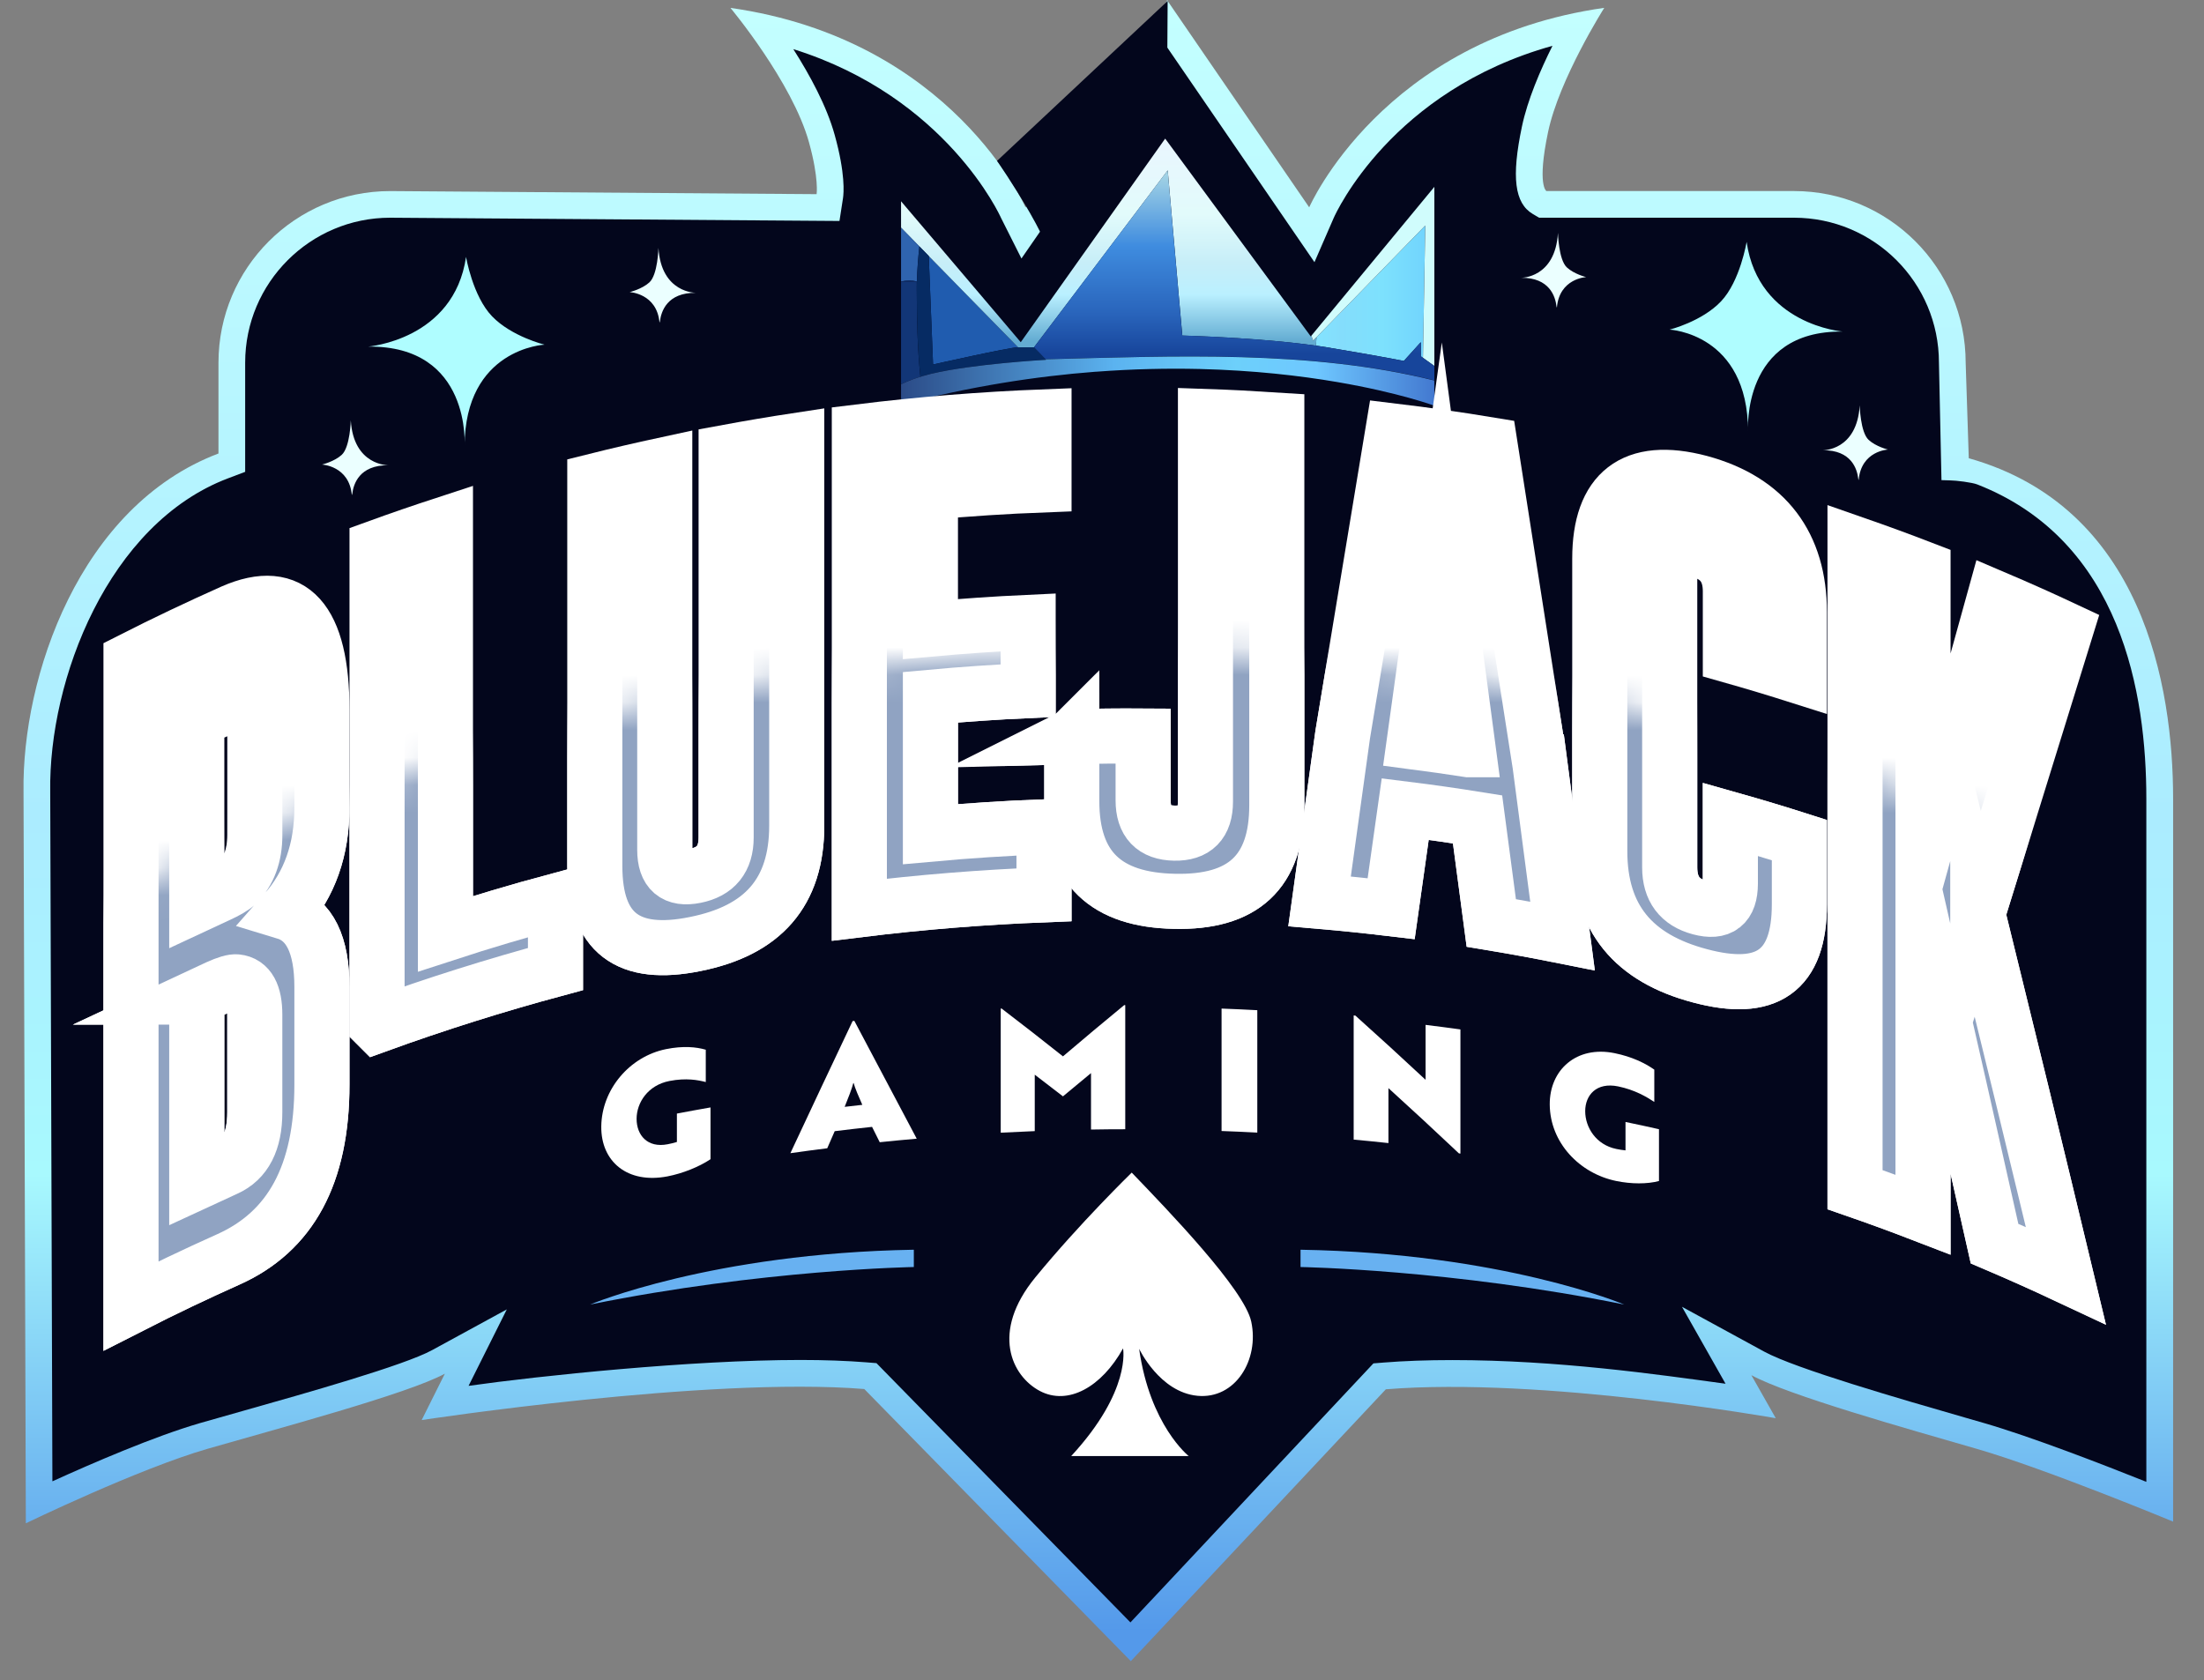
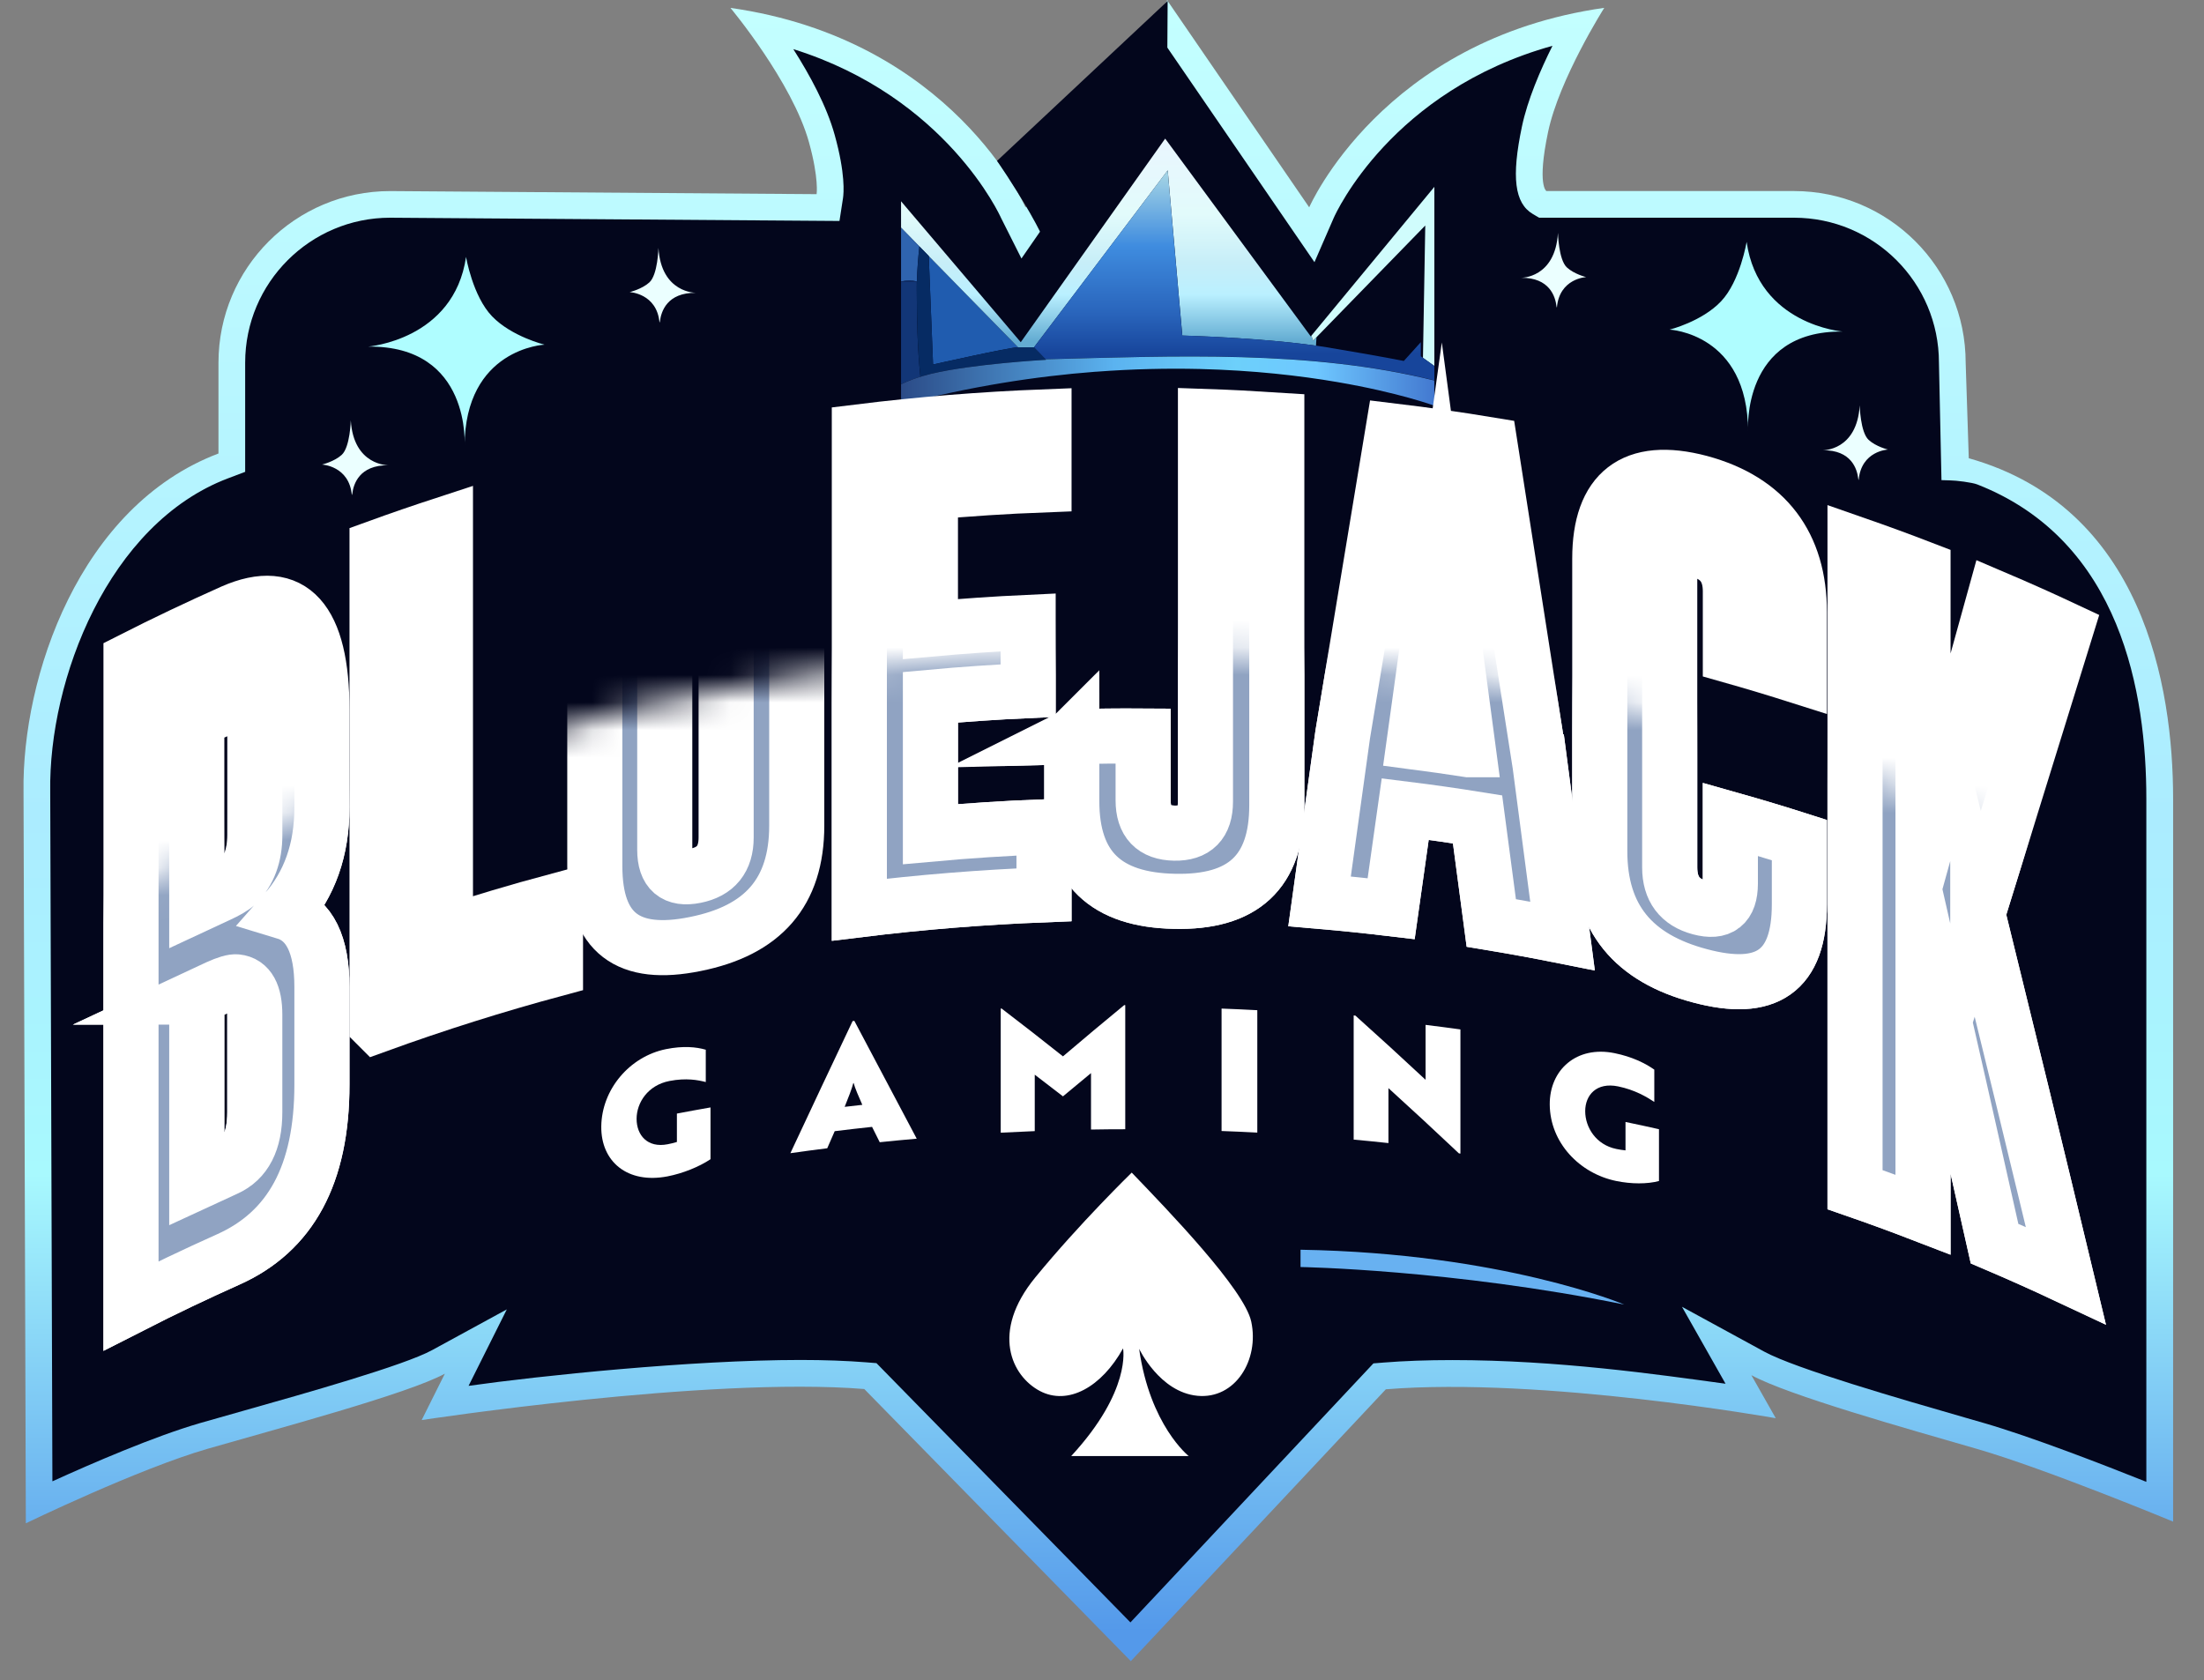
<svg xmlns="http://www.w3.org/2000/svg" width="80" height="61" viewBox="0 0 80 61" fill="none">
  <rect x="0" y="0" width="80" height="61" fill="#808080" stroke="none" />
  <g clip-path="url(#clip0_5879_1156)">
    <path d="M71.349 13.168C71.349 9.726 68.558 6.936 65.117 6.936H56.13C56.13 6.936 55.784 6.732 56.191 4.794C56.599 2.856 58.231 0.285 58.231 0.285C50.172 1.428 47.521 7.527 47.521 7.527L42.383 0.036V0L42.372 0.018L42.36 0V0.039L37.224 7.529C37.224 7.529 34.572 1.43 26.514 0.287C26.514 0.287 28.758 2.975 29.365 5.168C29.728 6.481 29.641 7.049 29.641 7.049L14.162 6.937C10.72 6.937 7.93 9.728 7.93 13.169V16.464C2.866 18.382 0.793 24.602 0.854 28.741L0.938 55.303C0.938 55.303 5.013 53.328 7.522 52.602C10.031 51.876 14.8 50.606 16.147 49.871L15.306 51.555C15.306 51.555 25.679 49.968 31.371 50.428L41.046 60.307L50.303 50.438C55.994 49.98 64.456 51.488 64.456 51.488L63.57 49.925C64.917 50.66 69.25 51.876 71.759 52.602C74.268 53.328 78.879 55.242 78.879 55.242V29.002C78.879 24.906 77.777 18.416 71.462 16.636" fill="url(#paint0_linear_5879_1156)" />
    <path d="M31.808 49.488L31.447 49.459C30.735 49.402 29.93 49.373 29.054 49.373C25.084 49.373 19.556 49.952 17.008 50.313L18.396 47.537L15.681 49.018C14.674 49.567 11.145 50.566 8.809 51.225C8.238 51.387 7.707 51.537 7.25 51.668C5.597 52.148 3.339 53.125 1.902 53.779L1.823 28.735C1.762 24.67 3.933 19.012 8.273 17.367L8.899 17.13V13.166C8.899 10.265 11.26 7.904 14.161 7.904L30.471 8.022L30.599 7.194C30.626 7.012 30.689 6.31 30.299 4.905C30.009 3.853 29.395 2.724 28.795 1.783C34.364 3.525 36.313 7.861 36.335 7.911L37.076 9.385L42.373 1.73L47.712 9.518L48.411 7.911C48.501 7.708 50.522 3.289 56.351 1.663C55.905 2.555 55.445 3.631 55.243 4.592C54.856 6.429 54.974 7.379 55.639 7.77L55.866 7.904H65.117C68.024 7.904 70.379 10.26 70.379 13.166L70.471 17.431L70.794 17.441C70.992 17.441 71.588 17.514 71.772 17.588C77.013 19.641 77.907 25.207 77.907 28.999V53.798C76.334 53.169 73.734 52.162 72.027 51.667L71.337 51.468C69.03 50.803 65.17 49.69 64.034 49.069L61.052 47.443L62.633 50.236C60.136 49.895 56.542 49.377 52.714 49.377C51.803 49.377 50.964 49.407 50.224 49.467L49.852 49.497L41.032 58.901L31.811 49.486L31.808 49.488Z" fill="#03061C" />
    <path d="M42.298 3.468L42.372 1.733L42.383 0.035L36.19 5.84C36.19 5.84 36.794 6.707 37.388 7.737C37.942 8.694 38.434 9.879 38.434 9.879L39.862 7.59L42.297 3.469L42.298 3.468Z" fill="#03061C" />
    <path d="M33.868 13.233C33.868 13.233 36.651 12.608 36.953 12.608L33.711 9.294L33.868 13.234V13.233Z" fill="#205CAF" />
-     <path d="M47.785 12.241C47.781 12.344 47.774 12.445 47.766 12.547C47.897 12.567 48.026 12.586 48.151 12.607C50.193 12.948 50.955 13.104 50.955 13.104L51.572 12.422V12.934L51.651 12.991L51.734 8.187L47.785 12.242V12.241Z" fill="url(#paint1_linear_5879_1156)" />
    <path d="M47.664 12.366L47.601 12.187L47.579 12.215L42.293 5.032L37.051 12.424L32.706 7.307V8.267L33.712 9.295L36.955 12.61H37.532L42.386 6.185L42.915 12.183C42.915 12.183 45.732 12.258 47.767 12.55C47.775 12.447 47.782 12.346 47.786 12.244L47.666 12.367L47.664 12.366Z" fill="url(#paint2_linear_5879_1156)" />
    <path d="M51.734 8.187L51.65 12.991L52.064 13.287V6.783L47.6 12.187L47.665 12.366L51.734 8.187Z" fill="#D0FCFC" />
    <path d="M33.279 10.222H33.281C33.292 9.801 33.325 9.376 33.371 8.945L32.706 8.265V10.218C32.897 10.181 33.088 10.165 33.279 10.222Z" fill="#2F64AF" />
    <path d="M32.706 10.22V10.222H33.275C33.085 10.167 32.895 10.184 32.706 10.22Z" fill="#113678" />
    <path d="M33.276 10.455C33.276 10.377 33.276 10.299 33.276 10.221H32.706V13.951C32.902 13.855 33.135 13.762 33.408 13.678C33.294 12.601 33.278 11.511 33.276 10.455Z" fill="#123677" />
    <path d="M33.281 10.221H33.276C33.276 10.299 33.276 10.376 33.276 10.455C33.276 10.377 33.279 10.3 33.281 10.221Z" fill="#123677" />
    <path d="M37.531 12.607H36.953C36.651 12.607 33.868 13.232 33.868 13.232L33.711 9.291L33.372 8.943C33.326 9.373 33.291 9.8 33.282 10.22C33.28 10.297 33.277 10.376 33.277 10.454C33.28 11.509 33.295 12.6 33.409 13.676C33.527 13.64 33.653 13.604 33.787 13.572C35.328 13.203 37.97 13.061 37.97 13.061L37.532 12.607H37.531Z" fill="#062B63" />
    <path d="M52.064 13.811V13.287L51.651 12.991L51.572 12.934V12.422L50.956 13.104C50.956 13.104 50.193 12.948 48.151 12.607C46.109 12.266 42.914 12.18 42.914 12.18L42.385 6.182L37.531 12.607L37.948 13.039C42.627 12.923 47.569 12.695 52.064 13.809V13.811Z" fill="url(#paint3_linear_5879_1156)" />
    <path d="M37.948 13.04L37.969 13.063C37.969 13.063 35.327 13.205 33.786 13.574C33.342 13.681 32.988 13.815 32.706 13.951V14.688C35.236 14.024 37.605 13.661 39.759 13.496C39.762 13.496 39.763 13.496 39.763 13.496C39.763 13.496 39.769 13.496 39.776 13.496C41.123 13.394 42.383 13.369 43.547 13.396C45.509 13.444 47.191 13.64 48.531 13.869C50.782 14.254 52.062 14.728 52.062 14.728V13.814C47.568 12.7 42.627 12.927 37.947 13.043L37.948 13.04Z" fill="url(#paint4_linear_5879_1156)" />
-     <path d="M21.42 47.361C21.42 47.361 25.826 45.495 33.17 45.371V45.999C33.17 45.999 27.678 46.09 21.42 47.361Z" fill="#68B1F1" />
    <path d="M58.956 47.361C58.956 47.361 54.55 45.495 47.206 45.371V45.999C47.206 45.999 52.698 46.09 58.956 47.361Z" fill="#68B1F1" />
    <path d="M38.886 52.861H43.146C43.146 52.861 41.738 51.745 41.348 48.968C41.348 48.968 42.09 50.544 43.466 50.674C44.843 50.804 45.715 49.364 45.417 47.98C45.165 46.809 42.403 43.948 41.079 42.571C41.079 42.571 39.197 44.4 37.575 46.381C35.952 48.363 36.719 49.955 37.742 50.498C38.768 51.041 39.991 50.352 40.764 48.953C40.764 48.953 41.077 50.483 38.883 52.861H38.886Z" fill="white" />
    <path d="M23.953 11.667C23.953 11.667 23.953 11.669 23.953 11.67C23.947 11.685 23.943 11.701 23.939 11.716C23.846 10.648 22.854 10.605 22.854 10.605C22.854 10.605 23.299 10.499 23.57 10.253C23.878 9.973 23.9 8.999 23.9 8.999C24 10.649 25.265 10.63 25.265 10.63C24.21 10.618 23.996 11.313 23.954 11.669L23.953 11.667Z" fill="#EBFFFF" />
    <path d="M12.785 17.928C12.785 17.928 12.785 17.93 12.785 17.931C12.78 17.947 12.775 17.962 12.771 17.977C12.678 16.909 11.687 16.866 11.687 16.866C11.687 16.866 12.131 16.761 12.403 16.514C12.71 16.234 12.733 15.26 12.733 15.26C12.832 16.91 14.097 16.891 14.097 16.891C13.043 16.88 12.828 17.574 12.787 17.93L12.785 17.928Z" fill="#EBFFFF" />
    <path d="M13.359 12.583C13.359 12.583 16.474 12.345 16.917 9.327C16.917 9.327 17.155 10.752 17.863 11.486C18.571 12.22 19.765 12.513 19.765 12.513C19.765 12.513 16.871 12.646 16.863 16.212C16.863 16.212 17.129 12.539 13.359 12.583Z" fill="#AFFDFF" />
    <path d="M56.497 11.123C56.497 11.123 56.497 11.124 56.497 11.126C56.503 11.141 56.507 11.156 56.511 11.171C56.601 10.103 57.575 10.06 57.575 10.06C57.575 10.06 57.14 9.955 56.873 9.708C56.571 9.428 56.55 8.454 56.55 8.454C56.452 10.104 55.211 10.085 55.211 10.085C56.246 10.074 56.457 10.768 56.497 11.124V11.123Z" fill="#EBFFFF" />
    <path d="M67.451 17.384C67.451 17.384 67.451 17.385 67.451 17.387C67.456 17.402 67.46 17.417 67.465 17.432C67.555 16.364 68.529 16.321 68.529 16.321C68.529 16.321 68.094 16.216 67.826 15.969C67.524 15.69 67.503 14.716 67.503 14.716C67.405 16.366 66.165 16.346 66.165 16.346C67.2 16.335 67.411 17.029 67.451 17.385V17.384Z" fill="#EBFFFF" />
    <path d="M66.888 12.037C66.888 12.037 63.832 11.799 63.398 8.781C63.398 8.781 63.164 10.206 62.47 10.94C61.776 11.674 60.603 11.967 60.603 11.967C60.603 11.967 63.442 12.1 63.451 15.666C63.451 15.666 63.19 11.993 66.888 12.037Z" fill="#AFFDFF" />
    <path d="M4.755 23.965C5.973 23.346 7.204 22.761 8.444 22.208C10.591 21.266 11.687 22.508 11.686 25.784V29.309C11.686 30.849 11.237 32.108 10.347 33.112C11.237 33.381 11.686 34.297 11.686 35.834V39.371C11.687 42.652 10.539 44.715 8.29 45.722C7.101 46.254 5.922 46.816 4.755 47.411C4.755 39.595 4.755 31.779 4.755 23.965ZM7.143 26.136C7.143 28.375 7.143 30.614 7.143 32.852C7.395 32.734 7.647 32.618 7.899 32.503C8.234 32.35 8.464 32.216 8.59 32.097C9.03 31.656 9.25 31.065 9.25 30.315V26.79C9.25 25.724 8.898 25.338 8.198 25.653C7.846 25.811 7.495 25.973 7.144 26.136H7.143ZM7.143 36.198C7.143 38.437 7.143 40.676 7.143 42.913C7.493 42.75 7.845 42.589 8.197 42.43C8.897 42.117 9.249 41.438 9.249 40.377V36.839C9.249 36.091 9.028 35.691 8.589 35.647C8.464 35.63 8.233 35.696 7.898 35.849C7.646 35.964 7.393 36.08 7.141 36.198H7.143Z" fill="white" stroke="white" stroke-width="2" stroke-miterlimit="10" />
    <path d="M13.686 37.223C13.686 31.44 13.686 25.657 13.686 19.874C14.509 19.575 15.336 19.291 16.168 19.019C16.168 23.98 16.168 28.941 16.168 33.902C17.491 33.47 18.823 33.074 20.163 32.713V35.181C17.983 35.768 15.822 36.449 13.687 37.224L13.686 37.223Z" fill="white" stroke="white" stroke-width="2" stroke-miterlimit="10" />
-     <path d="M28.92 29.97C28.92 32.406 27.685 33.782 25.237 34.272C22.797 34.768 21.592 33.881 21.59 31.44V17.459C22.434 17.248 23.281 17.052 24.129 16.869V30.85C24.129 31.634 24.497 31.944 25.237 31.796C25.982 31.648 26.357 31.188 26.357 30.404V16.422C27.209 16.265 28.063 16.119 28.92 15.989V29.97Z" fill="white" stroke="white" stroke-width="2" stroke-miterlimit="10" />
    <path d="M31.192 15.676C33.42 15.401 35.657 15.221 37.895 15.134V17.602C36.52 17.654 35.145 17.744 33.772 17.867V22.837C34.953 22.731 36.136 22.65 37.319 22.595V25.071C36.136 25.125 34.953 25.205 33.772 25.313V30.283C35.144 30.158 36.52 30.07 37.895 30.017V32.485C35.657 32.572 33.42 32.752 31.192 33.026V15.677V15.676Z" fill="white" stroke="white" stroke-width="2" stroke-miterlimit="10" />
    <path d="M38.902 26.747C39.766 26.725 40.63 26.715 41.493 26.721V29.056C41.493 29.84 41.871 30.232 42.629 30.247C43.38 30.262 43.756 29.887 43.756 29.101V15.12C44.619 15.149 45.482 15.194 46.345 15.25V29.232C46.345 31.673 45.108 32.779 42.631 32.722C40.147 32.672 38.904 31.516 38.904 29.081V26.746L38.902 26.747Z" fill="white" stroke="white" stroke-width="2" stroke-miterlimit="10" />
    <path d="M55.886 27.663C56.163 29.768 56.44 31.872 56.716 33.98C55.855 33.808 54.994 33.65 54.13 33.507C53.964 32.253 53.798 30.999 53.632 29.747C52.759 29.607 51.883 29.482 51.006 29.373C50.836 30.578 50.667 31.784 50.496 32.989C49.632 32.886 48.764 32.796 47.897 32.722C48.177 30.703 48.457 28.686 48.737 26.67C49.345 22.988 49.953 19.314 50.56 15.645C51.738 15.787 52.913 15.954 54.085 16.148C54.686 19.979 55.286 23.817 55.884 27.663H55.886ZM53.296 27.217C52.969 24.761 52.642 22.307 52.315 19.854C51.988 22.212 51.661 24.573 51.333 26.937C51.988 27.022 52.642 27.116 53.295 27.217H53.296Z" fill="white" stroke="white" stroke-width="2" stroke-miterlimit="10" />
    <path d="M65.313 32.831C65.313 35.267 64.122 36.073 61.704 35.426C59.29 34.787 58.067 33.334 58.068 30.893V20.281C58.068 17.859 59.29 16.881 61.704 17.52C64.122 18.174 65.312 19.798 65.313 22.221V24.555C64.482 24.291 63.646 24.039 62.808 23.802V21.467C62.808 20.69 62.444 20.192 61.714 19.99C61.708 19.989 61.701 19.987 61.696 19.986C60.971 19.792 60.607 20.096 60.607 20.88V31.491C60.607 32.276 60.974 32.758 61.704 32.953C62.441 33.151 62.807 32.866 62.808 32.08V29.746C63.646 29.983 64.482 30.233 65.313 30.499V32.834V32.831Z" fill="white" stroke="white" stroke-width="2" stroke-miterlimit="10" />
    <path d="M71.789 33.169C72.861 37.524 73.927 41.903 74.984 46.307C74.128 45.905 73.266 45.52 72.398 45.15C71.537 41.309 70.671 37.484 69.801 33.675V44.095C68.982 43.779 68.159 43.477 67.333 43.191C67.333 35.375 67.333 27.559 67.333 19.745C68.159 20.033 68.982 20.334 69.801 20.65V31.083C70.671 27.94 71.538 24.814 72.398 21.705C73.266 22.075 74.128 22.46 74.984 22.862C73.927 26.273 72.861 29.711 71.789 33.17V33.169Z" fill="white" stroke="white" stroke-width="2" stroke-miterlimit="10" />
    <mask id="mask0_5879_1156" style="mask-type:luminance" maskUnits="userSpaceOnUse" x="-4" y="23" width="90" height="43">
      <path d="M-4 37.468C-4 46.839 -4 56.209 -4 65.579C23.16 47.121 58.838 47.121 86 65.579C86 56.209 86 46.839 86 37.468C58.84 19.011 23.162 19.011 -4 37.468Z" fill="white" />
    </mask>
    <g mask="url(#mask0_5879_1156)">
      <path d="M4.755 23.965C5.973 23.346 7.203 22.761 8.443 22.208C10.591 21.266 11.687 22.508 11.685 25.784V29.309C11.685 30.848 11.236 32.108 10.347 33.112C11.236 33.381 11.685 34.297 11.685 35.834V39.371C11.687 42.652 10.538 44.715 8.289 45.722C7.101 46.254 5.921 46.816 4.755 47.411C4.755 39.595 4.755 31.779 4.755 23.965ZM7.142 26.136C7.142 28.375 7.142 30.614 7.142 32.852C7.394 32.734 7.646 32.618 7.899 32.503C8.234 32.35 8.464 32.216 8.59 32.097C9.029 31.656 9.249 31.064 9.249 30.315V26.79C9.249 25.723 8.898 25.338 8.198 25.653C7.846 25.811 7.494 25.973 7.144 26.136H7.142ZM7.142 36.198C7.142 38.437 7.142 40.676 7.142 42.913C7.493 42.75 7.845 42.589 8.196 42.43C8.896 42.117 9.248 41.438 9.248 40.377V36.839C9.248 36.091 9.028 35.691 8.589 35.646C8.464 35.63 8.233 35.696 7.897 35.849C7.645 35.964 7.393 36.08 7.141 36.198H7.142Z" fill="#90A3C2" stroke="white" stroke-width="2" stroke-miterlimit="10" />
-       <path d="M13.686 37.223C13.686 31.44 13.686 25.657 13.686 19.874C14.509 19.575 15.336 19.29 16.168 19.019C16.168 23.98 16.168 28.941 16.168 33.902C17.491 33.47 18.823 33.074 20.163 32.713V35.181C17.983 35.768 15.822 36.449 13.687 37.224L13.686 37.223Z" fill="#90A3C2" stroke="white" stroke-width="2" stroke-miterlimit="10" />
      <path d="M28.92 29.97C28.92 32.406 27.685 33.782 25.237 34.272C22.797 34.768 21.592 33.881 21.59 31.44V17.459C22.434 17.248 23.281 17.052 24.129 16.869V30.85C24.129 31.634 24.497 31.944 25.237 31.796C25.982 31.648 26.357 31.188 26.357 30.404V16.422C27.209 16.265 28.063 16.119 28.92 15.989V29.97Z" fill="#90A3C2" stroke="white" stroke-width="2" stroke-miterlimit="10" />
      <path d="M31.192 15.676C33.42 15.401 35.656 15.221 37.895 15.134V17.601C36.519 17.654 35.145 17.744 33.772 17.867V22.837C34.952 22.731 36.135 22.65 37.319 22.595V25.071C36.135 25.125 34.952 25.205 33.772 25.313V30.283C35.143 30.158 36.519 30.07 37.895 30.017V32.485C35.656 32.572 33.42 32.752 31.192 33.026V15.677V15.676Z" fill="#90A3C2" stroke="white" stroke-width="2" stroke-miterlimit="10" />
      <path d="M38.902 26.747C39.765 26.725 40.63 26.715 41.493 26.721V29.055C41.493 29.84 41.871 30.232 42.629 30.247C43.38 30.262 43.755 29.887 43.755 29.101V15.12C44.618 15.149 45.482 15.194 46.345 15.25V29.232C46.345 31.673 45.108 32.778 42.63 32.722C40.146 32.672 38.903 31.516 38.903 29.081V26.746L38.902 26.747Z" fill="#90A3C2" stroke="white" stroke-width="2" stroke-miterlimit="10" />
      <path d="M55.886 27.663C56.163 29.768 56.44 31.872 56.716 33.98C55.855 33.808 54.994 33.65 54.13 33.507C53.964 32.253 53.798 30.999 53.632 29.747C52.759 29.607 51.883 29.482 51.006 29.373C50.836 30.578 50.667 31.784 50.496 32.989C49.632 32.886 48.764 32.796 47.897 32.722C48.177 30.703 48.457 28.686 48.737 26.67C49.345 22.988 49.953 19.314 50.56 15.645C51.738 15.787 52.913 15.954 54.085 16.148C54.686 19.979 55.286 23.817 55.884 27.663H55.886ZM53.296 27.217C52.969 24.76 52.642 22.307 52.315 19.854C51.988 22.212 51.661 24.573 51.333 26.937C51.988 27.022 52.642 27.116 53.295 27.217H53.296Z" fill="#90A3C2" stroke="white" stroke-width="2" stroke-miterlimit="10" />
      <path d="M65.313 32.831C65.313 35.267 64.121 36.073 61.703 35.426C59.29 34.787 58.066 33.334 58.068 30.893V20.281C58.068 17.859 59.29 16.881 61.703 17.52C64.121 18.174 65.311 19.797 65.313 22.221V24.555C64.481 24.291 63.646 24.039 62.808 23.802V21.467C62.808 20.69 62.443 20.192 61.713 19.99C61.708 19.989 61.701 19.987 61.695 19.986C60.971 19.792 60.606 20.095 60.606 20.88V31.491C60.606 32.275 60.973 32.758 61.703 32.953C62.441 33.151 62.806 32.866 62.808 32.08V29.745C63.646 29.982 64.481 30.233 65.313 30.499V32.834V32.831Z" fill="#90A3C2" stroke="white" stroke-width="2" stroke-miterlimit="10" />
      <path d="M71.789 33.169C72.861 37.524 73.927 41.903 74.984 46.306C74.128 45.905 73.266 45.52 72.398 45.15C71.537 41.309 70.671 37.484 69.801 33.675V44.095C68.982 43.779 68.159 43.477 67.333 43.191C67.333 35.375 67.333 27.559 67.333 19.745C68.159 20.033 68.982 20.334 69.801 20.65V31.082C70.671 27.94 71.538 24.814 72.398 21.705C73.266 22.075 74.128 22.46 74.984 22.862C73.927 26.273 72.861 29.711 71.789 33.17V33.169Z" fill="#90A3C2" stroke="white" stroke-width="2" stroke-miterlimit="10" />
    </g>
    <path d="M25.79 42.085C25.361 42.37 24.777 42.6 24.233 42.707C22.775 42.99 21.81 42.171 21.825 40.895C21.84 39.551 22.852 38.357 24.172 38.089C24.802 37.962 25.275 38.01 25.618 38.11C25.618 38.58 25.618 38.814 25.618 39.283C25.336 39.21 24.906 39.127 24.299 39.245C23.515 39.397 23.107 40.033 23.107 40.62C23.107 41.208 23.497 41.685 24.233 41.542C24.349 41.52 24.466 41.491 24.57 41.459C24.57 41.046 24.57 40.841 24.57 40.428C25.057 40.335 25.301 40.291 25.79 40.205C25.79 40.959 25.79 41.334 25.79 42.088V42.085Z" fill="white" />
    <path d="M31.652 40.911C31.11 40.97 30.84 41 30.298 41.067C30.19 41.315 30.135 41.438 30.027 41.687C29.491 41.755 29.223 41.791 28.689 41.866C29.437 40.266 30.19 38.667 30.948 37.069C30.973 37.067 30.986 37.065 31.011 37.063C31.767 38.487 32.522 39.913 33.275 41.34C32.737 41.387 32.468 41.413 31.932 41.468C31.821 41.245 31.764 41.135 31.654 40.911H31.652ZM30.657 40.184C30.914 40.154 31.043 40.138 31.3 40.111C31.189 39.864 31.022 39.475 30.986 39.32C30.98 39.32 30.979 39.32 30.973 39.321C30.936 39.486 30.77 39.913 30.659 40.185L30.657 40.184Z" fill="white" />
    <path d="M37.559 39.016C37.559 39.836 37.559 40.246 37.559 41.065C37.064 41.085 36.818 41.096 36.324 41.122C36.324 39.62 36.324 38.118 36.324 36.615C36.337 36.615 36.342 36.615 36.355 36.614C37.246 37.297 37.692 37.644 38.583 38.351C39.472 37.596 39.917 37.223 40.806 36.49C40.822 36.49 40.828 36.49 40.844 36.49C40.844 37.992 40.844 39.494 40.844 40.997C40.346 40.997 40.098 41 39.601 41.008V38.959C39.194 39.295 38.99 39.464 38.583 39.803C38.172 39.486 37.967 39.329 37.559 39.016Z" fill="white" />
    <path d="M45.637 41.119C45.119 41.092 44.858 41.08 44.34 41.061V36.616C44.86 36.636 45.119 36.648 45.637 36.675V41.119Z" fill="white" />
    <path d="M50.397 39.505V41.499C49.893 41.445 49.641 41.42 49.135 41.373V36.866C49.16 36.869 49.172 36.869 49.197 36.871C50.217 37.788 50.727 38.255 51.745 39.202V37.208C52.252 37.27 52.504 37.304 53.01 37.373V41.88C52.988 41.877 52.977 41.876 52.955 41.873C51.934 40.911 51.422 40.438 50.398 39.505H50.397Z" fill="white" />
    <path d="M60.219 42.876C59.792 42.991 59.212 42.988 58.667 42.876C57.331 42.603 56.263 41.482 56.252 40.102C56.242 38.842 57.223 37.952 58.606 38.235C59.242 38.365 59.706 38.595 60.047 38.832V40.005C59.766 39.82 59.339 39.566 58.733 39.441C57.951 39.281 57.539 39.755 57.539 40.341C57.539 40.927 57.931 41.561 58.666 41.712C58.782 41.736 58.898 41.754 59.002 41.764V40.733C59.489 40.834 59.732 40.886 60.217 40.996V42.879L60.219 42.876Z" fill="white" />
  </g>
  <defs>
    <linearGradient id="paint0_linear_5879_1156" x1="39.864" y1="0.237" x2="39.864" y2="61.677" gradientUnits="userSpaceOnUse">
      <stop stop-color="#C3FFFF" />
      <stop offset="0.48" stop-color="#ABECFF" />
      <stop offset="0.69" stop-color="#A8F9FE" />
      <stop offset="0.96" stop-color="#5499EA" />
    </linearGradient>
    <linearGradient id="paint1_linear_5879_1156" x1="51.771" y1="10.645" x2="47.814" y2="10.645" gradientUnits="userSpaceOnUse">
      <stop stop-color="#71D4FD" />
      <stop offset="0.4" stop-color="#7DE1FD" />
      <stop offset="0.78" stop-color="#84DDFC" />
      <stop offset="1" stop-color="#83E3FF" />
    </linearGradient>
    <linearGradient id="paint2_linear_5879_1156" x1="40.245" y1="4.702" x2="40.245" y2="12.381" gradientUnits="userSpaceOnUse">
      <stop stop-color="#EAF5FF" />
      <stop offset="0.4" stop-color="#E2FBFB" />
      <stop offset="0.63" stop-color="#C7EEF8" />
      <stop offset="0.78" stop-color="#BAF0FF" />
      <stop offset="1" stop-color="#63ACD2" />
    </linearGradient>
    <linearGradient id="paint3_linear_5879_1156" x1="44.797" y1="6.325" x2="44.797" y2="12.84" gradientUnits="userSpaceOnUse">
      <stop stop-color="#A3D3E5" />
      <stop offset="0.4" stop-color="#3F8CDF" />
      <stop offset="0.78" stop-color="#2964BB" />
      <stop offset="1" stop-color="#17459B" />
    </linearGradient>
    <linearGradient id="paint4_linear_5879_1156" x1="32.706" y1="13.832" x2="52.064" y2="13.832" gradientUnits="userSpaceOnUse">
      <stop stop-color="#2B4B87" />
      <stop offset="0.4" stop-color="#5BB3F0" />
      <stop offset="0.63" stop-color="#6DD0FB" />
      <stop offset="0.78" stop-color="#6EC7FF" />
      <stop offset="1" stop-color="#4379D0" />
    </linearGradient>
    <clipPath id="clip0_5879_1156">
      <rect width="80" height="61" fill="white" />
    </clipPath>
  </defs>
</svg>